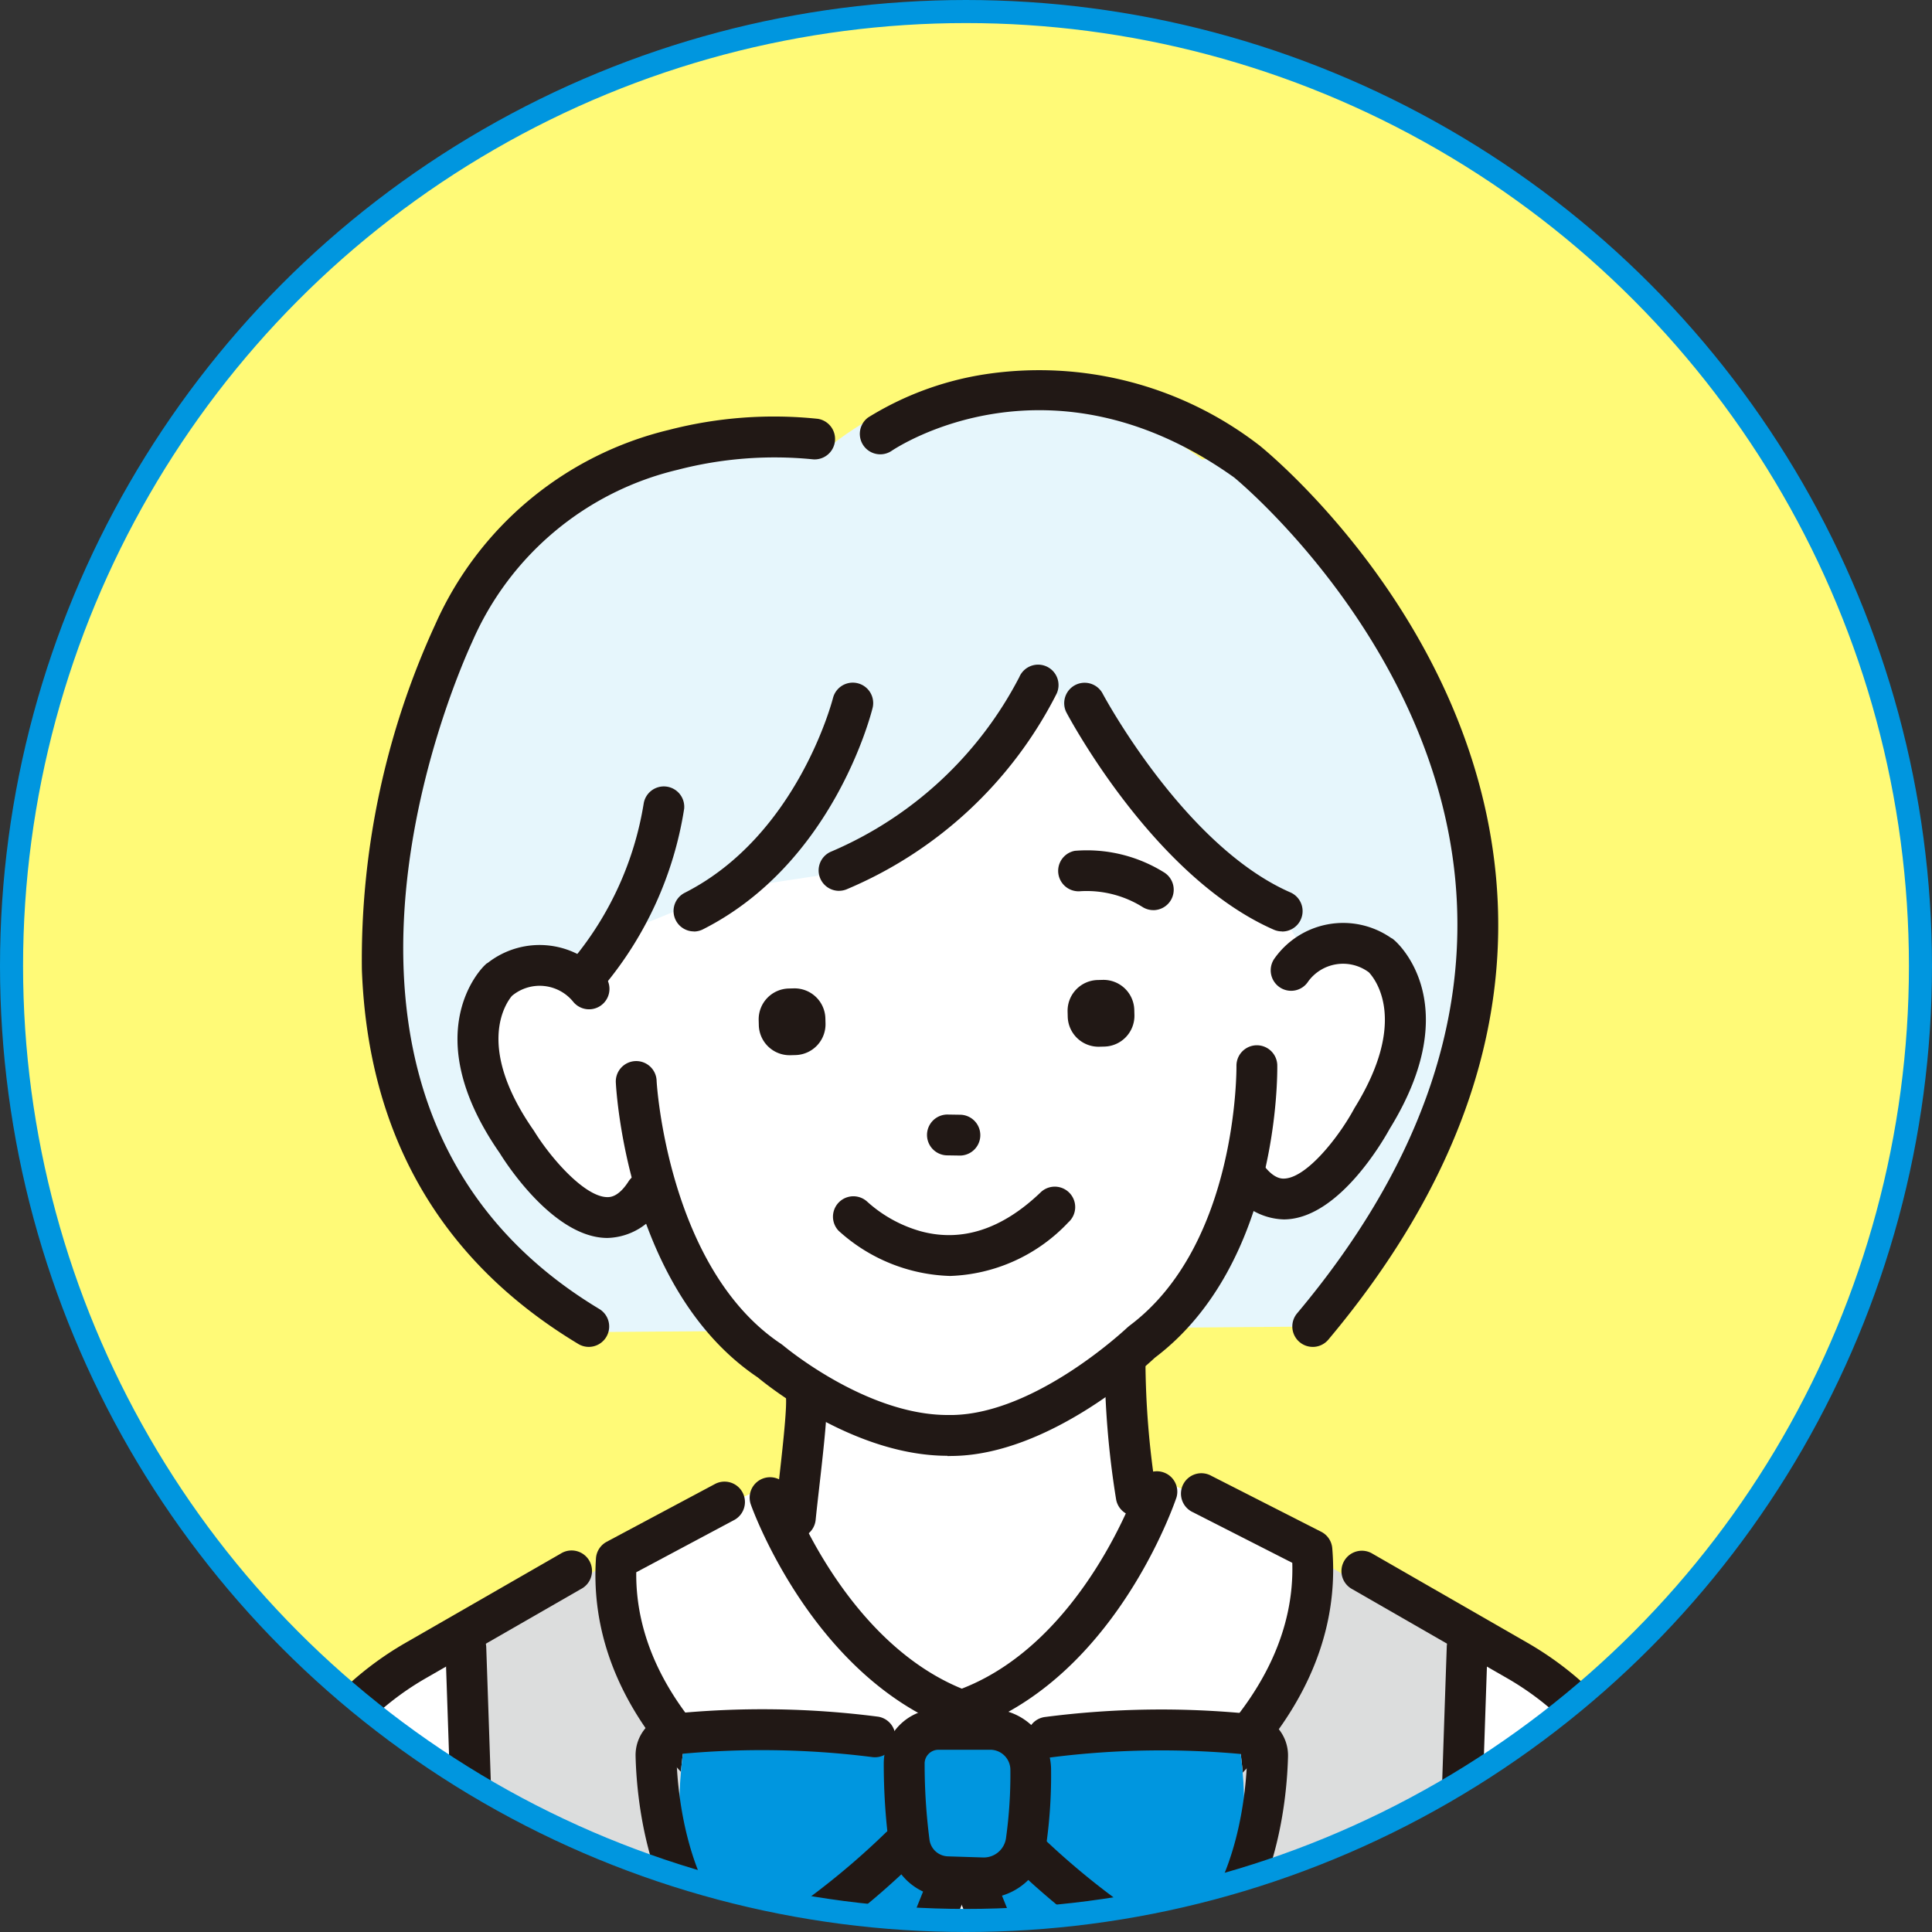
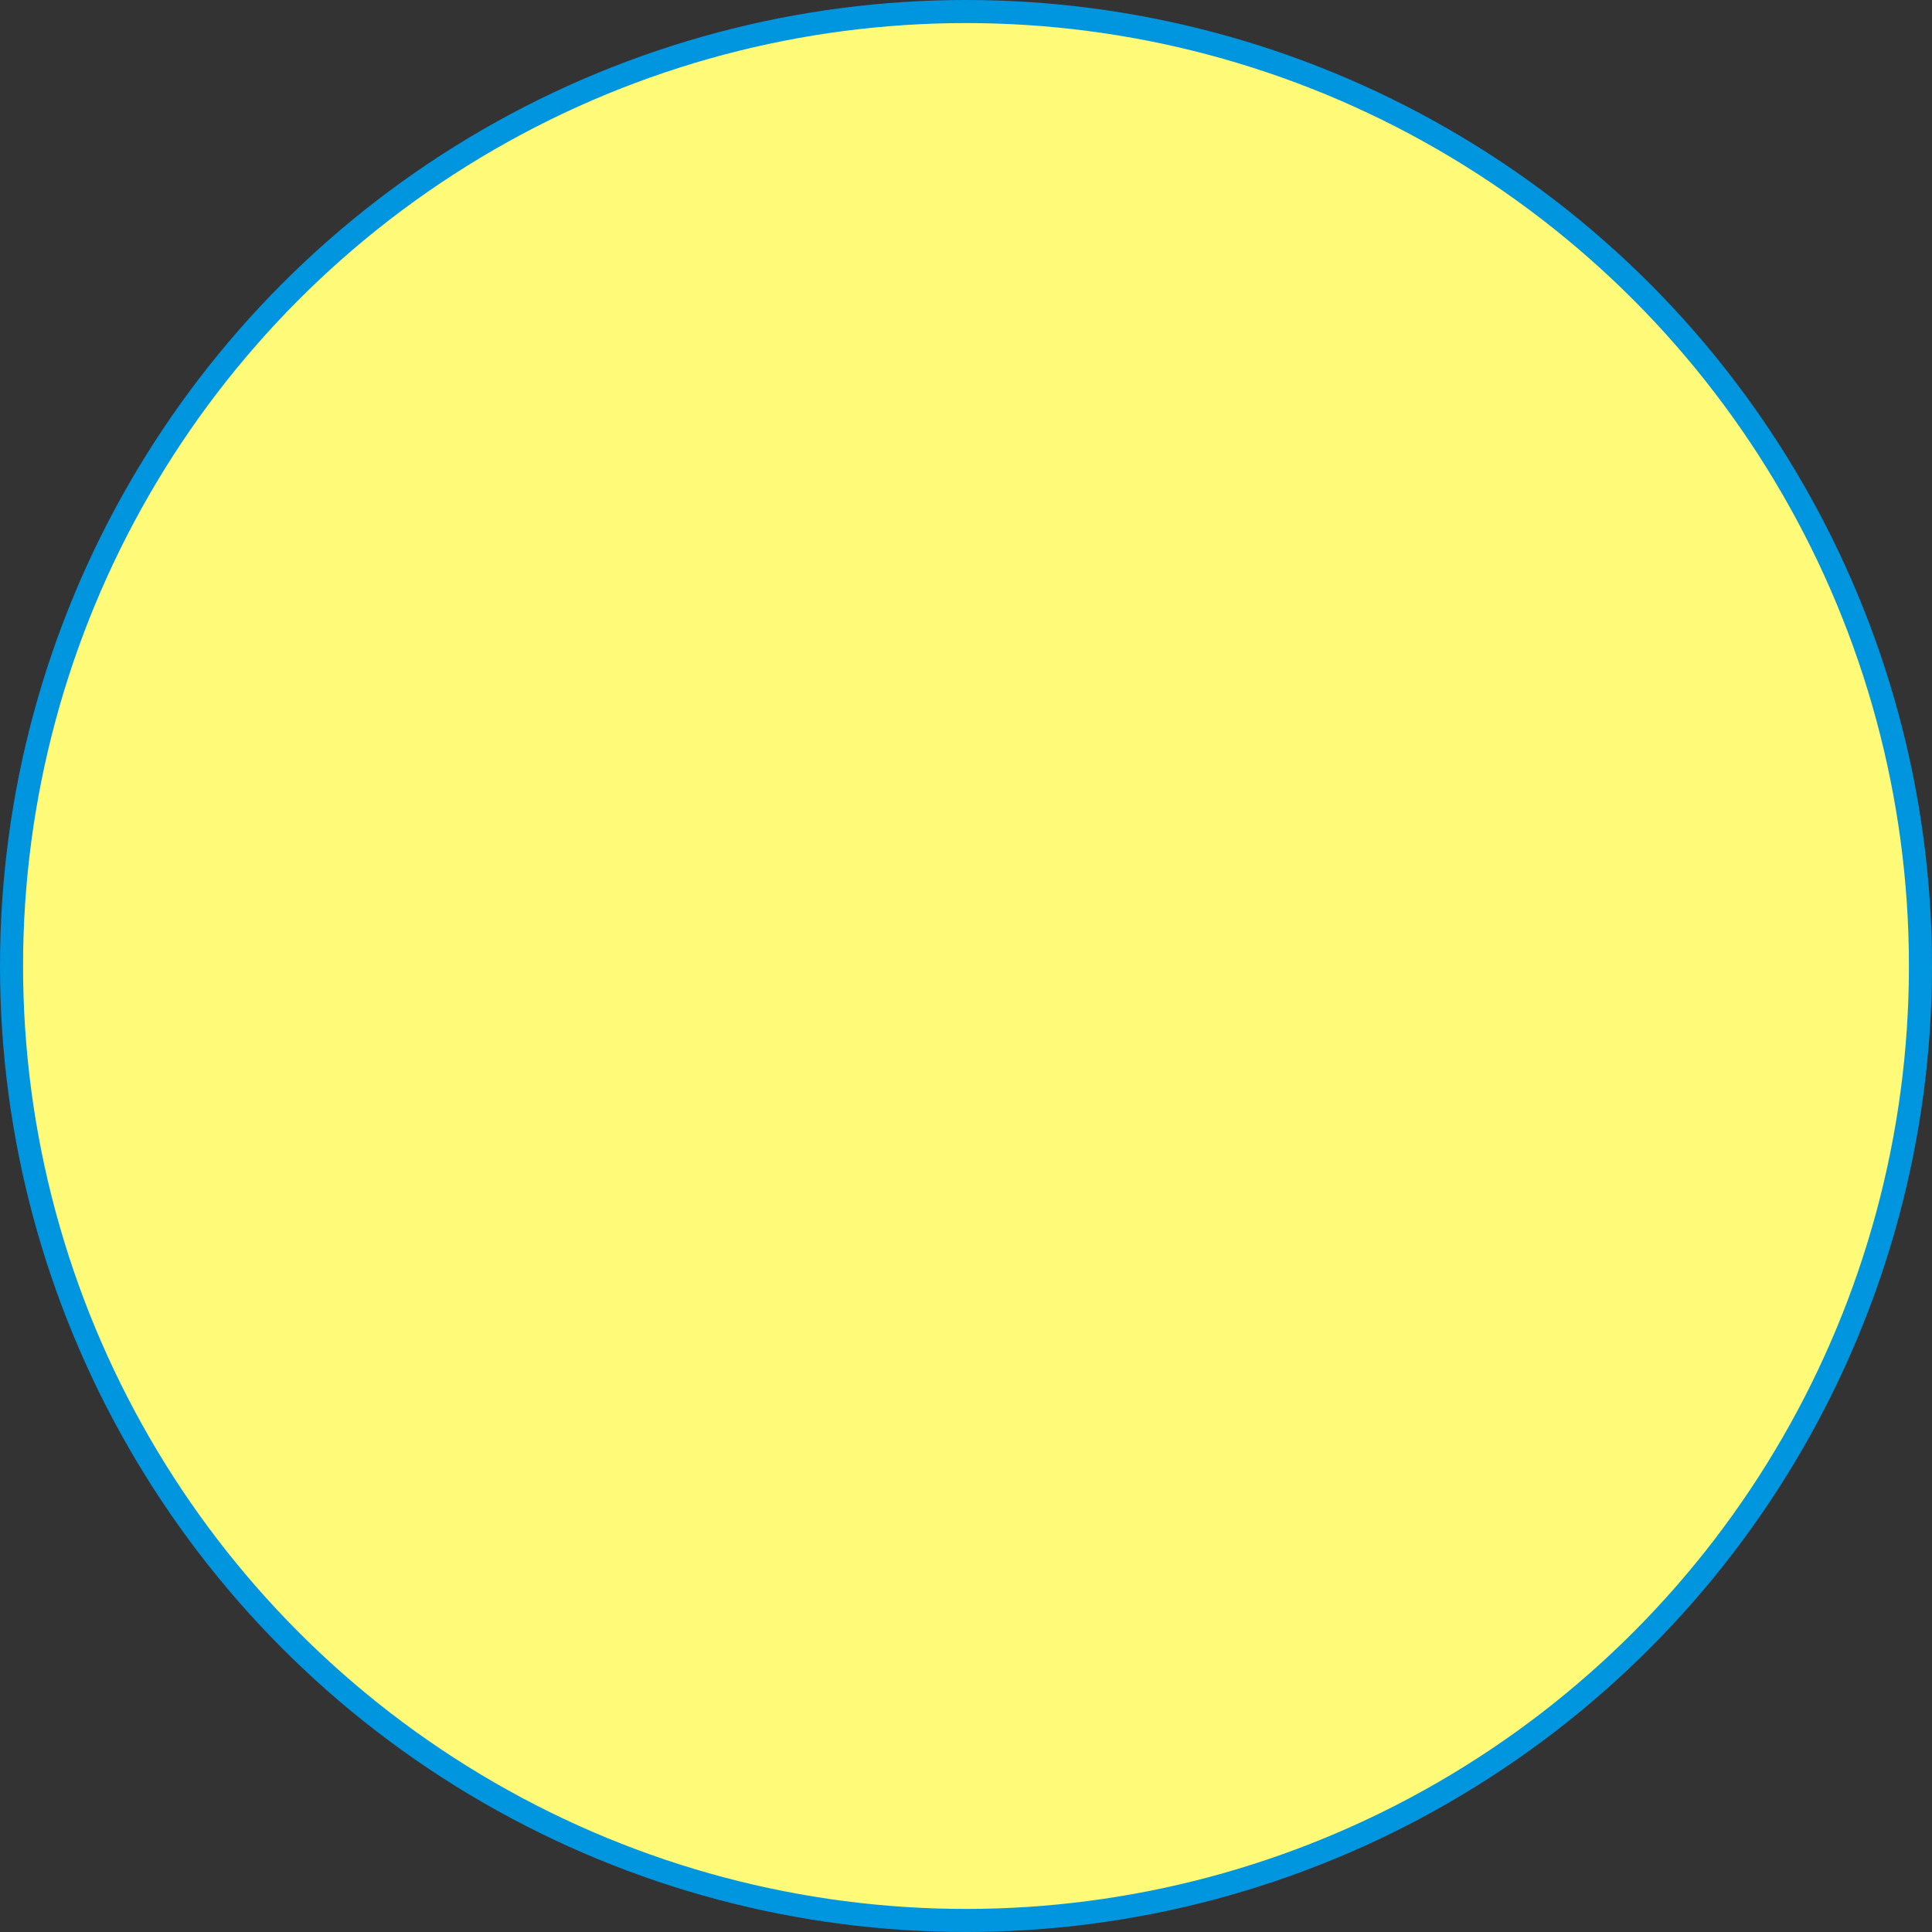
<svg xmlns="http://www.w3.org/2000/svg" width="83.75" height="83.75" viewBox="0 0 83.75 83.75">
  <rect x="0" y="0" width="83.75" height="83.75" fill="#333333" stroke="none" />
  <defs>
    <clipPath id="clip-path">
      <circle id="楕円形_289" data-name="楕円形 289" cx="41.375" cy="41.375" r="41.375" fill="#fffa77" />
    </clipPath>
    <clipPath id="clip-path-2">
-       <rect id="長方形_3423" data-name="長方形 3423" width="80.423" height="89.208" fill="none" />
-     </clipPath>
+       </clipPath>
  </defs>
  <g id="グループ_11187" data-name="グループ 11187" transform="translate(-3264.5 -7363.262)">
    <circle id="楕円形_281" data-name="楕円形 281" cx="41.375" cy="41.375" r="41.375" transform="translate(3265 7363.762)" fill="#fffa77" />
    <g id="マスクグループ_6" data-name="マスクグループ 6" transform="translate(3265 7363.762)" clip-path="url(#clip-path)">
      <g id="グループ_11165" data-name="グループ 11165" transform="translate(1.106 10.026)">
        <g id="グループ_11164" data-name="グループ 11164" clip-path="url(#clip-path-2)">
          <path id="パス_17793" data-name="パス 17793" d="M1610.222,851.95s-5.878,2.131-7.365,6.476l-3.92,24.288,12.616,1.552Z" transform="translate(-1591.466 -791.842)" fill="#fff" />
          <path id="パス_17794" data-name="パス 17794" d="M1867.926,851.95s5.878,2.131,7.365,6.476l5.661,25.761-14.86.888Z" transform="translate(-1806.1 -791.842)" fill="#fff" />
-           <path id="パス_17795" data-name="パス 17795" d="M1682.547,588.579l-6.884-8.126-1.925.34c-2.412-1.791-9.286-5.9-16.057-.637l-.32.009s-12.189-1.187-16.6,8.68c-2.024,4.18-3.5,14.925-.866,22.791l7.256,6.987,31.955-.245s11.907-19.559,3.442-29.8" transform="translate(-1623.232 -571.403)" fill="#e6f6fc" />
          <path id="パス_17796" data-name="パス 17796" d="M1662.607,619.816s-1.147,9.323.415,11.995c0,0-4.185-2.886-4.827,2.311,0,0,.922,9.641,7.45,7.022,0,0,4.25,10.369,13.271,9.995,0,0,10.262-1.015,12.374-11.553,0,0,2.974,3.79,5.835-2.48,0,0,5.23-7.84-2.745-6.869l.522-9.653-10.961-7.571-14.733-.54Z" transform="translate(-1639.074 -599.443)" fill="#fff" />
          <path id="パス_17797" data-name="パス 17797" d="M1716.158,780.026l10.01,6.334,8.773-6.586-1.653-3.486-.6-9.788-14.145,2.209.406,8.88Z" transform="translate(-1685.642 -723.191)" fill="#fff" />
          <path id="パス_17798" data-name="パス 17798" d="M1789.779,711.612l-.229.006a1.336,1.336,0,0,1-1.368-1.295l-.006-.228a1.335,1.335,0,0,1,1.294-1.368l.229-.006a1.336,1.336,0,0,1,1.368,1.295l.006.228a1.336,1.336,0,0,1-1.295,1.368" transform="translate(-1743.503 -676.77)" fill="#211815" />
          <path id="パス_17799" data-name="パス 17799" d="M1721.662,713.482l-.229.006a1.336,1.336,0,0,1-1.368-1.295l-.006-.228a1.336,1.336,0,0,1,1.294-1.368l.229-.006a1.336,1.336,0,0,1,1.368,1.295l.006.228a1.336,1.336,0,0,1-1.295,1.368" transform="translate(-1688.777 -678.272)" fill="#211815" />
          <path id="パス_17800" data-name="パス 17800" d="M1685.632,606.383s-3.868,7.656-8.019,8.281l-5.354.813-4.918,2-1.447,2.012-3.714-.981s-1.308-18.151,12.451-19.412a20.18,20.18,0,0,1,19.575,2.313,15.911,15.911,0,0,1,5.536,16.443l-2.194.951-1.59-2.678s-8.276-4.777-9.713-9.747Z" transform="translate(-1642.25 -587.458)" fill="#e6f6fc" />
          <path id="パス_17801" data-name="パス 17801" d="M1673.5,840.164l16.805-13.036,19.4,11.243-17.859,16.123Z" transform="translate(-1651.369 -771.9)" fill="#fff" />
          <path id="パス_17802" data-name="パス 17802" d="M1657.116,871.375l-1.634-34.323,7.178-4.283,14.366,22.384,14.031-22.745,7.833,4.644-.9,35.275Z" transform="translate(-1636.894 -776.141)" fill="#dcdddd" />
          <path id="パス_17803" data-name="パス 17803" d="M1691.081,823.55l5.648-2.757s3.511,8.243,7.809,9.279l-5.432,6.778s-9.84-5.417-8.025-13.3" transform="translate(-1665.316 -766.81)" fill="#fff" />
-           <path id="パス_17804" data-name="パス 17804" d="M1784.221,821.916l-5.7-2.648s-3.352,8.31-7.629,9.428l5.561,6.672s9.735-5.605,7.767-13.452" transform="translate(-1729.617 -765.585)" fill="#fff" />
+           <path id="パス_17804" data-name="パス 17804" d="M1784.221,821.916l-5.7-2.648s-3.352,8.31-7.629,9.428s9.735-5.605,7.767-13.452" transform="translate(-1729.617 -765.585)" fill="#fff" />
          <path id="パス_17805" data-name="パス 17805" d="M1693.68,835.45a.88.88,0,0,1-.393-.093c-.4-.2-9.749-4.949-9.2-13.433a.884.884,0,0,1,.466-.723l4.712-2.514a.885.885,0,0,1,.833,1.561l-4.264,2.275c-.065,5.951,5.85,9.872,7.7,10.95l4.809-4.7c-5.176-2.694-7.441-8.9-7.542-9.187a.885.885,0,0,1,1.667-.595c.024.067,2.458,6.706,7.734,8.677a.885.885,0,0,1,.308,1.461l-6.21,6.066a.884.884,0,0,1-.618.252" transform="translate(-1659.859 -764.893)" fill="#211815" />
          <path id="パス_17806" data-name="パス 17806" d="M1769.519,834a.884.884,0,0,1-.606-.24l-6.326-5.946a.884.884,0,0,1,.281-1.467c5.237-2.072,7.543-8.757,7.566-8.824a.885.885,0,0,1,1.677.563c-.1.285-2.241,6.537-7.363,9.331l4.9,4.6c1.824-1.112,7.663-5.148,7.484-11.1l-4.306-2.193a.885.885,0,1,1,.8-1.577l4.759,2.423a.884.884,0,0,1,.48.714c.714,8.473-8.542,13.4-8.937,13.608a.885.885,0,0,1-.409.1" transform="translate(-1722.719 -763.696)" fill="#211815" />
          <path id="パス_17807" data-name="パス 17807" d="M1734.156,649.122a.885.885,0,0,1-.325-1.708,16.447,16.447,0,0,0,8.14-7.558.885.885,0,1,1,1.606.742,18.048,18.048,0,0,1-9.1,8.461.884.884,0,0,1-.325.062" transform="translate(-1699.391 -621.031)" fill="#211815" />
          <path id="パス_17808" data-name="パス 17808" d="M1702.164,653.893a.885.885,0,0,1-.4-1.674c4.907-2.488,6.415-8.395,6.43-8.454a.885.885,0,0,1,1.719.42c-.067.274-1.7,6.75-7.348,9.612a.882.882,0,0,1-.4.1" transform="translate(-1673.688 -624.043)" fill="#211815" />
          <path id="パス_17809" data-name="パス 17809" d="M1678.984,674.887a.885.885,0,0,1-.667-1.465,14.111,14.111,0,0,0,3.045-6.723.885.885,0,0,1,1.756.215,15.788,15.788,0,0,1-3.466,7.669.882.882,0,0,1-.668.3" transform="translate(-1655.066 -642.385)" fill="#211815" />
          <path id="パス_17810" data-name="パス 17810" d="M1796.812,653.89a.883.883,0,0,1-.355-.075c-5.174-2.271-8.84-9.139-8.993-9.43a.885.885,0,0,1,1.565-.825c.035.068,3.535,6.615,8.139,8.635a.885.885,0,0,1-.356,1.7" transform="translate(-1742.848 -624.041)" fill="#211815" />
-           <path id="パス_17811" data-name="パス 17811" d="M1642.326,624.828a.88.88,0,0,1-.455-.127c-5.962-3.588-9.118-9.05-9.381-16.232a34.768,34.768,0,0,1,3.175-14.943,14.88,14.88,0,0,1,10.137-8.449,18.183,18.183,0,0,1,6.458-.479.885.885,0,0,1-.249,1.752,16.721,16.721,0,0,0-5.832.457,12.972,12.972,0,0,0-8.906,7.456c-.941,2.054-8.784,20.319,5.509,28.922a.885.885,0,0,1-.457,1.643" transform="translate(-1618.409 -576.968)" fill="#211815" />
          <path id="パス_17812" data-name="パス 17812" d="M1797.724,795.675a.885.885,0,0,1-.868-.718,38.429,38.429,0,0,1-.5-6.059.885.885,0,0,1,1.77,0,37.349,37.349,0,0,0,.463,5.725.886.886,0,0,1-.87,1.052" transform="translate(-1750.078 -740.474)" fill="#211815" />
          <path id="パス_17813" data-name="パス 17813" d="M1702.938,740.8c-4.014,0-7.765-3.018-8.229-3.4-5.621-3.779-6.128-12.39-6.147-12.756a.885.885,0,1,1,1.767-.091c0,.08.487,8.135,5.4,11.4l.085.064c.036.03,3.586,3.015,7.133,3.015.073,0,.145,0,.218,0,3.646-.072,7.539-3.767,7.578-3.8l.083-.07c4.719-3.526,4.639-11.2,4.638-11.28a.885.885,0,0,1,1.769-.034c.007.35.1,8.613-5.306,12.7-.479.45-4.57,4.176-8.713,4.258-.092,0-.185.005-.277.005" transform="translate(-1663.471 -688.219)" fill="#211815" />
          <path id="パス_17814" data-name="パス 17814" d="M1660.143,713.818h-.032c-2.287-.029-4.344-3.2-4.634-3.672-3.633-5.226-.773-8.037-.649-8.154l.064-.061.075-.047a3.644,3.644,0,0,1,5.115.648.885.885,0,0,1-1.431,1.039,1.872,1.872,0,0,0-2.65-.246c-.275.328-1.583,2.209.942,5.828l.028.043c.726,1.177,2.189,2.841,3.163,2.852.118,0,.476.005.911-.664a.885.885,0,1,1,1.484.964,2.8,2.8,0,0,1-2.386,1.47" transform="translate(-1635.416 -670.68)" fill="#211815" />
          <path id="パス_17815" data-name="パス 17815" d="M1825.631,709.13a2.84,2.84,0,0,1-2.325-1.34.885.885,0,1,1,1.428-1.044c.471.645.829.621.946.613.973-.065,2.342-1.806,3-3.022l.025-.044c2.309-3.731.93-5.538.618-5.873a1.87,1.87,0,0,0-2.63.394.88.88,0,0,1-1.219.265.889.889,0,0,1-.267-1.226,3.644,3.644,0,0,1,5.072-.928l.078.043.067.057c.13.11,3.14,2.76-.2,8.178-.264.482-2.143,3.767-4.426,3.921q-.081.006-.169.006" transform="translate(-1771.589 -666.796)" fill="#211815" />
          <path id="パス_17816" data-name="パス 17816" d="M1790.13,682.7a.881.881,0,0,1-.445-.121,4.579,4.579,0,0,0-2.7-.7.885.885,0,0,1-.257-1.75,6.326,6.326,0,0,1,3.847.923.885.885,0,0,1-.447,1.649" transform="translate(-1741.74 -653.773)" fill="#211815" />
          <path id="パス_17817" data-name="パス 17817" d="M1758.511,740.192h-.014l-.588-.009a.885.885,0,0,1,.027-1.769l.589.009a.885.885,0,0,1-.013,1.769" transform="translate(-1718.485 -700.626)" fill="#211815" />
          <path id="パス_17818" data-name="パス 17818" d="M1724.532,803.633c-.029,0-.057,0-.087,0a.885.885,0,0,1-.795-.966c.033-.341.088-.822.149-1.358.146-1.279.345-3.03.33-3.664a.885.885,0,1,1,1.769-.041c.017.755-.173,2.429-.341,3.905-.06.525-.113.995-.146,1.329a.885.885,0,0,1-.879.8" transform="translate(-1691.659 -747.482)" fill="#211815" />
          <path id="パス_17819" data-name="パス 17819" d="M1761.892,616.552a.885.885,0,0,1-.678-1.453c5.164-6.154,7.469-12.5,6.852-18.857-.984-10.126-9.149-17.022-9.58-17.378-7.982-5.693-14.59-1.33-14.868-1.141a.885.885,0,0,1-1-1.459,13.5,13.5,0,0,1,5.074-1.874,15.607,15.607,0,0,1,11.847,3.052l.04.03c.373.3,9.16,7.487,10.246,18.582.671,6.855-1.77,13.645-7.255,20.183a.883.883,0,0,1-.678.316" transform="translate(-1706.593 -568.692)" fill="#211815" />
          <path id="パス_17820" data-name="パス 17820" d="M1712.64,874.673s-7.87-1.168-9.844,0c0,0-1.286,6.951,2.249,8.855l7.6-4.43Z" transform="translate(-1674.724 -809.681)" fill="#fff" />
          <path id="パス_17821" data-name="パス 17821" d="M1712.226,887.466l-3.9,9.407,7.214.435,4.144-9.585-2.417-2.834Z" transform="translate(-1679.347 -818.306)" fill="#fff" />
          <path id="パス_17822" data-name="パス 17822" d="M1712.64,874.673s-7.87-1.168-9.844,0c0,0-1.286,6.951,2.249,8.855l7.6-4.43Z" transform="translate(-1674.724 -809.681)" fill="#0096df" />
          <path id="パス_17823" data-name="パス 17823" d="M1712.226,887.466l-3.9,9.407,7.214.435,4.144-9.585-2.417-2.834Z" transform="translate(-1679.347 -818.306)" fill="#0096df" />
          <path id="パス_17824" data-name="パス 17824" d="M1697.671,881.2a2.184,2.184,0,0,1-1.567-.664c-2.75-2.826-3.15-7.244-3.193-9.013a1.807,1.807,0,0,1,1.57-1.84,39.1,39.1,0,0,1,8.949.125.885.885,0,0,1-.24,1.753,38.007,38.007,0,0,0-8.477-.125.04.04,0,0,0-.034.042c.039,1.56.379,5.445,2.693,7.823a.416.416,0,0,0,.509.07,32.826,32.826,0,0,0,5.842-4.506A.885.885,0,1,1,1705,876.1a34.167,34.167,0,0,1-6.217,4.8,2.18,2.18,0,0,1-1.107.3" transform="translate(-1666.965 -805.917)" fill="#211815" />
          <path id="パス_17825" data-name="パス 17825" d="M1709.419,915.047c-.064,0-.128,0-.193-.007l-5-.384a2.318,2.318,0,0,1-1.82-3.487l1.351-2.3a.885.885,0,0,1,1.525.9l-1.352,2.3a.549.549,0,0,0,.431.825l5,.384a.7.7,0,0,0,.7-.437l2.812-6.987a.885.885,0,0,1,1.641.661l-2.812,6.986a2.461,2.461,0,0,1-2.289,1.549" transform="translate(-1674.336 -834.702)" fill="#211815" />
          <path id="パス_17826" data-name="パス 17826" d="M1775.885,874.706s7.869-1.168,9.844,0c0,0,1.286,6.951-2.249,8.855l-7.6-4.43Z" transform="translate(-1733.628 -809.707)" fill="#fff" />
          <path id="パス_17827" data-name="パス 17827" d="M1771.041,887.5l3.9,9.407-7.214.435-4.144-9.585,2.417-2.834Z" transform="translate(-1723.748 -818.333)" fill="#fff" />
          <path id="パス_17828" data-name="パス 17828" d="M1775.885,874.706s7.869-1.168,9.844,0c0,0,1.286,6.951-2.249,8.855l-7.6-4.43Z" transform="translate(-1733.628 -809.707)" fill="#0096df" />
          <path id="パス_17829" data-name="パス 17829" d="M1771.041,887.5l3.9,9.407-7.214.435-4.144-9.585,2.417-2.834Z" transform="translate(-1723.748 -818.333)" fill="#0096df" />
          <path id="パス_17830" data-name="パス 17830" d="M1781.608,881.233a2.178,2.178,0,0,1-1.107-.3,34.161,34.161,0,0,1-6.216-4.8.885.885,0,1,1,1.272-1.23,32.837,32.837,0,0,0,5.842,4.506.416.416,0,0,0,.51-.07c2.314-2.378,2.654-6.263,2.693-7.823a.04.04,0,0,0-.034-.042,37.922,37.922,0,0,0-8.477.124.885.885,0,1,1-.24-1.753,39.107,39.107,0,0,1,8.949-.125,1.807,1.807,0,0,1,1.57,1.84c-.044,1.768-.444,6.187-3.193,9.013a2.186,2.186,0,0,1-1.568.664" transform="translate(-1732.142 -805.943)" fill="#211815" />
          <path id="パス_17831" data-name="パス 17831" d="M1769.186,915.082a2.461,2.461,0,0,1-2.289-1.549l-2.811-6.986a.885.885,0,1,1,1.641-.661l2.812,6.986a.7.7,0,0,0,.7.438l5-.384a.548.548,0,0,0,.431-.825l-1.313-2.232a.885.885,0,0,1,1.525-.9l1.313,2.232a2.318,2.318,0,0,1-1.82,3.487l-5,.384q-.1.008-.193.008" transform="translate(-1724.096 -834.729)" fill="#211815" />
          <path id="パス_17832" data-name="パス 17832" d="M1753.258,878.894l.513,3.163a1.274,1.274,0,0,0,1.257,1.07h1.664a1.274,1.274,0,0,0,1.265-1.123l.383-3.23a1.273,1.273,0,0,0-1.3-1.423l-2.56.066a1.273,1.273,0,0,0-1.224,1.477" transform="translate(-1715.435 -812.249)" fill="#fff" />
          <path id="パス_17833" data-name="パス 17833" d="M1753.258,878.894l.513,3.163a1.274,1.274,0,0,0,1.257,1.07h1.664a1.274,1.274,0,0,0,1.265-1.123l.383-3.23a1.273,1.273,0,0,0-1.3-1.423l-2.56.066a1.273,1.273,0,0,0-1.224,1.477" transform="translate(-1715.435 -812.249)" fill="#0096df" />
          <path id="パス_17834" data-name="パス 17834" d="M1751.963,877.684l-.091,0-1.511-.048a2.6,2.6,0,0,1-2.492-2.225,27.221,27.221,0,0,1-.231-3.554,2.366,2.366,0,0,1,2.366-2.381h2.24a2.653,2.653,0,0,1,2.646,2.559,21.369,21.369,0,0,1-.2,3.266,2.737,2.737,0,0,1-2.725,2.384m-2.555-5.839a25.459,25.459,0,0,0,.212,3.31.832.832,0,0,0,.8.711l1.511.048a.974.974,0,0,0,1.005-.845,19.866,19.866,0,0,0,.188-2.991.872.872,0,0,0-.877-.833h-2.24a.6.6,0,0,0-.6.6" transform="translate(-1710.934 -805.922)" fill="#211815" />
          <path id="パス_17835" data-name="パス 17835" d="M1751.951,934.611h-.024a.886.886,0,0,1-.65-.311l-2.325-2.736a.885.885,0,1,1,1.348-1.146l1.688,1.986,1.958-2.061a.885.885,0,1,1,1.283,1.219l-2.636,2.775a.885.885,0,0,1-.642.275" transform="translate(-1711.82 -854.601)" fill="#211815" />
          <path id="パス_17836" data-name="パス 17836" d="M1652.828,884.091a.885.885,0,0,1-.884-.866c-.167-7.834-.954-30.552-.962-30.78a.885.885,0,0,1,1.769-.061c.008.229.795,22.958.963,30.8a.885.885,0,0,1-.866.9h-.019" transform="translate(-1633.279 -791.504)" fill="#211815" />
          <path id="パス_17837" data-name="パス 17837" d="M1741.426,758.272a7.5,7.5,0,0,1-4.82-1.961.885.885,0,0,1,1.249-1.253,5.815,5.815,0,0,0,2.3,1.273c1.776.488,3.523-.072,5.192-1.664a.885.885,0,1,1,1.221,1.28,7.371,7.371,0,0,1-5.14,2.326" transform="translate(-1701.862 -713.487)" fill="#211815" />
          <path id="パス_17838" data-name="パス 17838" d="M1594.8,870.528a.886.886,0,0,1-.879-.994l2.665-21.405c0-.023.007-.045.011-.067a14.13,14.13,0,0,1,6.8-9.43l6.726-3.867A.885.885,0,1,1,1611,836.3l-6.726,3.867a12.359,12.359,0,0,0-5.942,8.216l-2.661,21.371a.885.885,0,0,1-.877.775" transform="translate(-1587.427 -777.941)" fill="#211815" />
          <path id="パス_17839" data-name="パス 17839" d="M1867.528,885.623h-.02a.885.885,0,0,1-.865-.9c.168-7.845,1-32.09,1.01-32.333a.885.885,0,1,1,1.768.061c-.008.244-.842,24.477-1.01,32.31a.885.885,0,0,1-.884.866" transform="translate(-1806.544 -791.506)" fill="#211815" />
          <path id="パス_17840" data-name="パス 17840" d="M1866.255,870.528a.884.884,0,0,1-.871-.737l-3.612-21.39a12.358,12.358,0,0,0-5.946-8.234L1849.1,836.3a.885.885,0,1,1,.882-1.534l6.726,3.867a14.129,14.129,0,0,1,6.8,9.43l.005.029,3.614,21.4a.885.885,0,0,1-.874,1.032" transform="translate(-1792.093 -777.941)" fill="#211815" />
        </g>
      </g>
    </g>
    <circle id="楕円形_296" data-name="楕円形 296" cx="41.375" cy="41.375" r="41.375" transform="translate(3265 7363.762)" fill="none" stroke="#0096df" stroke-width="1" />
  </g>
</svg>